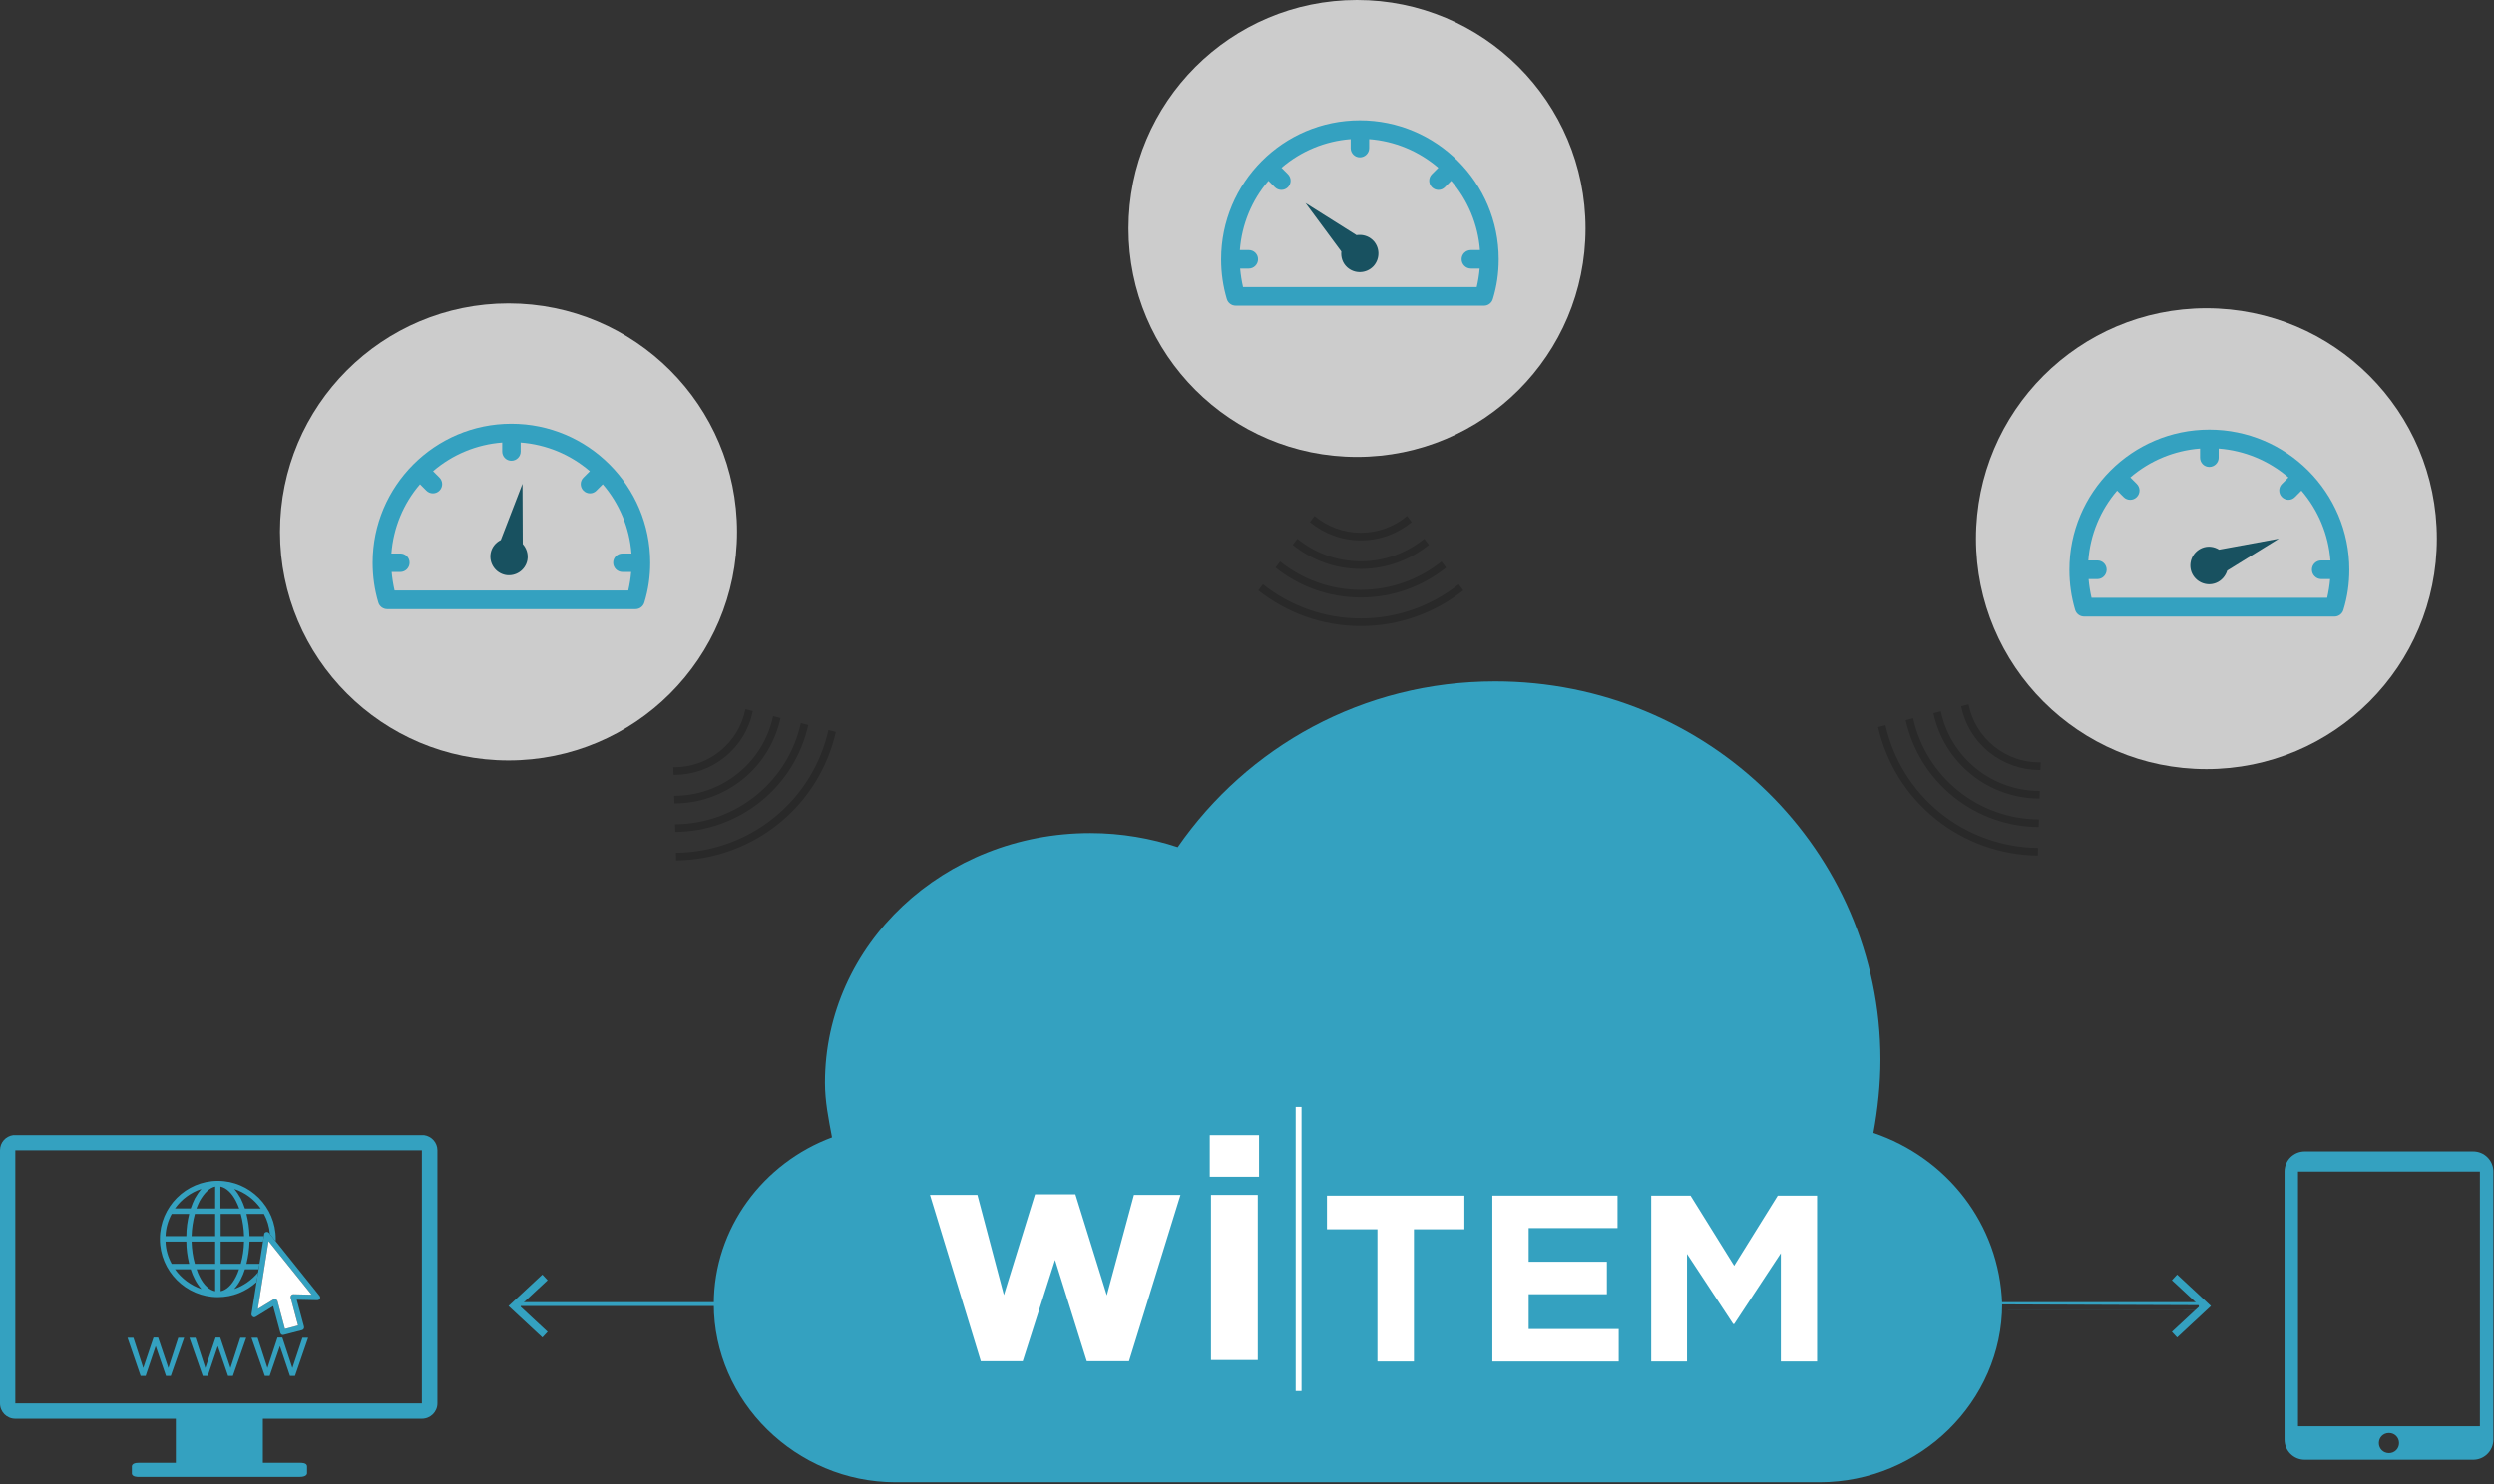
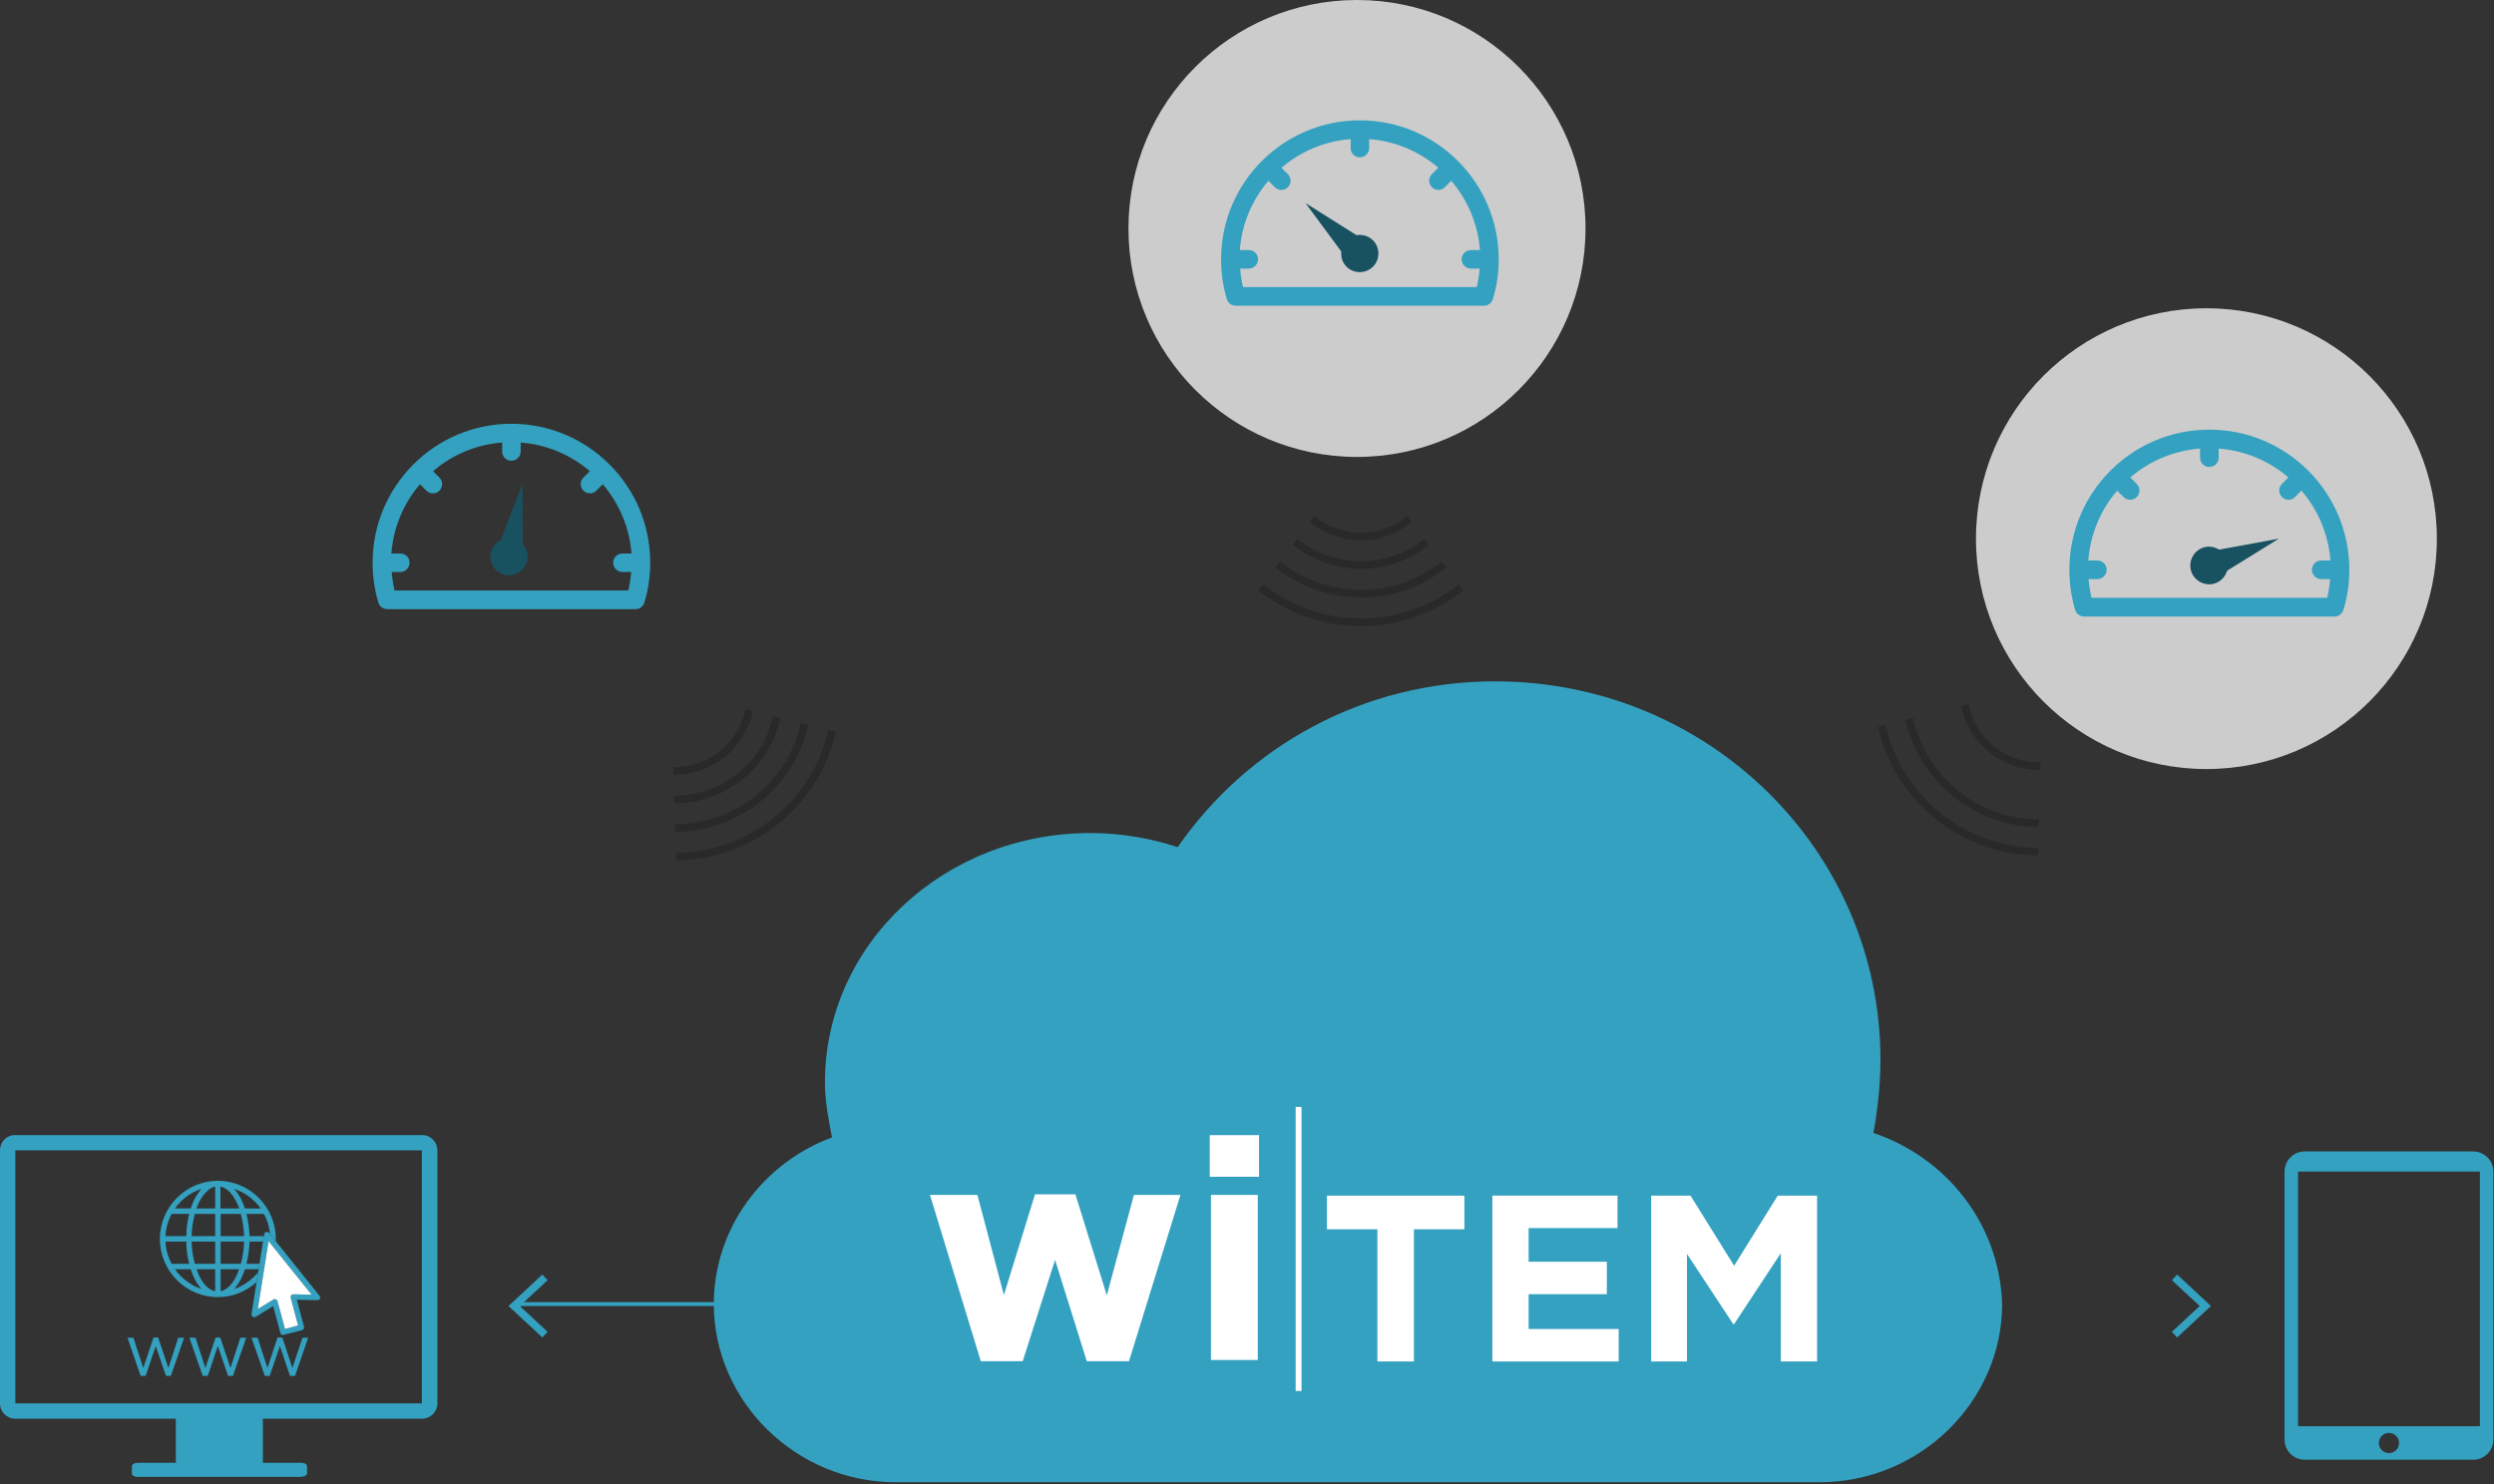
<svg xmlns="http://www.w3.org/2000/svg" xmlns:xlink="http://www.w3.org/1999/xlink" version="1.1" id="Capa_1" x="0px" y="0px" width="458.354px" height="272.812px" viewBox="0 0 458.354 272.812" enable-background="new 0 0 458.354 272.812" xml:space="preserve">
  <rect x="0" y="0" width="458.354" height="272.812" fill="#333333" stroke="none" />
  <g id="contador">
</g>
  <g id="contador_2_">
</g>
  <g id="contador_1_">
</g>
  <g>
    <defs>
      <rect id="SVGID_1_" x="419.824" y="211.675" width="38.53" height="56.833" />
    </defs>
    <clipPath id="SVGID_2_">
      <use xlink:href="#SVGID_1_" overflow="visible" />
    </clipPath>
    <path clip-path="url(#SVGID_2_)" fill="#34A1C0" d="M439.05,263.425c1.045,0,1.856,0.809,1.856,1.849s-0.812,1.849-1.856,1.849   c-1.044,0-1.856-0.809-1.856-1.849S438.006,263.425,439.05,263.425z M422.339,215.372c33.423,0,33.423,0,33.423,0   c0,46.822,0,46.822,0,46.822c-33.423,0-33.423,0-33.423,0V215.372z M423.577,211.675c-2.05,0-3.714,1.655-3.714,3.696   c0,49.286,0,49.286,0,49.286c0,2.041,1.664,3.696,3.714,3.696c30.947,0,30.947,0,30.947,0c2.051,0,3.714-1.655,3.714-3.696   c0-49.286,0-49.286,0-49.286c0-2.041-1.663-3.696-3.714-3.696H423.577z" />
  </g>
  <path fill="none" d="M34.245,228.25c-3.819,0-3.819,0-3.819,0c0.04,1.452,0.443,2.823,1.127,4.075c3.214,0,3.214,0,3.214,0  C34.445,230.992,34.245,229.622,34.245,228.25z" />
  <path fill="none" d="M34.766,223.166c-3.214,0-3.214,0-3.214,0c-0.684,1.25-1.087,2.663-1.127,4.074c3.819,0,3.819,0,3.819,0  C34.245,225.829,34.445,224.457,34.766,223.166z" />
-   <path fill="none" d="M35.048,233.332c-2.894,0-2.894,0-2.894,0c1.206,1.696,2.894,2.946,4.863,3.633  c-0.481-0.566-0.884-1.13-1.206-1.775C35.491,234.583,35.25,233.979,35.048,233.332z" />
  <path fill="none" d="M36.697,234.705c0.763,1.534,1.768,2.461,2.854,2.663c0-4.036,0-4.036,0-4.036c-3.416,0-3.416,0-3.416,0  C36.293,233.858,36.495,234.302,36.697,234.705z" />
-   <path fill="none" d="M35.209,227.24h4.341c0-4.074,0-4.074,0-4.074c-3.738,0-3.738,0-3.738,0  C35.45,224.497,35.25,225.869,35.209,227.24z" />
+   <path fill="none" d="M35.209,227.24h4.341c0-4.074,0-4.074,0-4.074c-3.738,0-3.738,0-3.738,0  z" />
  <path fill="none" d="M45.297,223.166c0.321,1.291,0.521,2.663,0.562,4.074c1.247,0,2.077,0,2.637,0  c0.02-0.122,0.037-0.237,0.058-0.361c0-0.203,0.201-0.405,0.441-0.405c0.162-0.039,0.322,0.042,0.443,0.162  c0,0,0.003,0.004,0.164,0.205c-0.098-1.277-0.471-2.544-1.089-3.675C45.297,223.166,45.297,223.166,45.297,223.166z" />
  <path fill="none" d="M44.254,235.189c-0.322,0.646-0.725,1.209-1.207,1.775c1.736-0.605,3.231-1.669,4.392-3.069  c0.029-0.182,0.059-0.371,0.089-0.563c-2.48,0-2.512,0-2.512,0C44.816,233.979,44.575,234.583,44.254,235.189z" />
  <path fill="none" d="M45.297,232.325h2.393c0.188-1.199,0.402-2.546,0.646-4.075c-2.472,0-2.477,0-2.477,0  C45.819,229.622,45.619,230.992,45.297,232.325z" />
  <path fill="none" d="M35.812,220.3c0.362-0.646,0.766-1.25,1.206-1.735c-1.97,0.646-3.657,1.898-4.863,3.591h2.894  C35.29,221.469,35.531,220.866,35.812,220.3z" />
  <path fill="none" d="M36.697,220.786c-0.241,0.443-0.403,0.927-0.604,1.37h3.457c0-4.034,0-4.034,0-4.034  C38.504,218.364,37.58,219.251,36.697,220.786z" />
  <path fill="none" d="M35.812,232.325h3.738c0-4.075,0-4.075,0-4.075c-4.341,0-4.341,0-4.341,0  C35.25,229.661,35.45,231.073,35.812,232.325z" />
  <path fill="none" d="M40.555,232.325h3.699c0.362-1.252,0.562-2.664,0.602-4.075c-4.301,0-4.301,0-4.301,0  C40.555,232.325,40.555,232.325,40.555,232.325z" />
  <path fill="none" d="M43.932,233.332c-3.377,0-3.377,0-3.377,0v4.036c1.044-0.202,2.05-1.129,2.813-2.663  C43.57,234.302,43.77,233.858,43.932,233.332z" />
  <path fill="none" d="M77.532,211.464c0,0,0,0-74.718,0c0,0,0,0,0,46.521c0,0,0,0,74.718,0V211.464z M31.39,252.941h-0.883  l-1.891-5.486l-1.849,5.486h-0.924l-2.412-7.021h1.087l1.809,5.568l1.89-5.608h0.843l1.888,5.608l1.811-5.568h1.085L31.39,252.941z   M42.805,252.941h-0.884l-1.889-5.486l-1.85,5.486h-0.925l-2.451-7.021h1.127l1.808,5.568l1.888-5.608h0.846l1.888,5.608  l1.811-5.568h1.085L42.805,252.941z M54.22,252.941h-0.924l-1.849-5.486l-1.89,5.486h-0.885l-2.452-7.021h1.126l1.81,5.568  l1.85-5.608h0.883l1.849,5.608l1.85-5.568h1.045L54.22,252.941z M58.321,239.021c0,0,0,0-3.779-0.079c0,0,0,0,1.327,4.922  c0.081,0.283-0.079,0.565-0.322,0.646c0,0,0,0-3.416,0.887c-0.281,0.08-0.521-0.081-0.603-0.364c0,0,0,0-1.327-4.922  c0,0,0,0-3.214,1.977c-0.081,0.042-0.201,0.082-0.322,0.082c-0.282-0.082-0.483-0.323-0.443-0.606c0,0,0.003-0.007,0.933-5.874  c-1.89,1.714-4.383,2.768-7.121,2.768c-5.868,0-10.65-4.801-10.65-10.692c0-5.89,4.782-10.691,10.65-10.691  s10.651,4.802,10.651,10.691c0,0.136-0.015,0.267-0.02,0.4c1.179,1.473,3.493,4.357,8.059,10.051  c0.08,0.081,0.118,0.202,0.118,0.322C58.841,238.82,58.602,239.021,58.321,239.021z" />
  <path fill="none" d="M40.555,223.166c0,4.074,0,4.074,0,4.074h4.301c-0.04-1.371-0.239-2.743-0.602-4.074  C40.555,223.166,40.555,223.166,40.555,223.166z" />
  <path fill="none" d="M45.016,222.156c2.896,0,2.896,0,2.896,0c-1.207-1.692-2.896-2.944-4.864-3.591  c0.441,0.485,0.845,1.089,1.207,1.735C44.534,220.866,44.775,221.469,45.016,222.156z" />
  <path fill="none" d="M43.369,220.786c-0.764-1.494-1.77-2.422-2.854-2.664c0,4.034,0,4.034,0,4.034h3.455  C43.77,221.673,43.611,221.229,43.369,220.786z" />
  <path fill="#34A1C0" d="M0,211.464c0,46.521,0,46.521,0,46.521c0,1.574,1.246,2.824,2.814,2.824c29.501,0,29.501,0,29.501,0  c0,8.111,0,8.111,0,8.111c-3.376,0-6.069,0-6.912,0c-1.205,0-1.168,0.646-1.168,0.646s0,0.685,0,1.291  c0,0.685,1.168,0.646,1.168,0.646s25.2,0,29.702,0c1.326,0,1.326-0.646,1.326-0.646s0-0.848,0-1.291  c0-0.687-1.124-0.646-1.124-0.646s-2.937,0-6.996,0c0-8.111,0-8.111,0-8.111c29.221,0,29.221,0,29.221,0  c1.569,0,2.854-1.25,2.854-2.824c0-46.521,0-46.521,0-46.521c0-1.433-1.07-2.589-2.445-2.784H2.406  C1.039,208.875,0,210.032,0,211.464z M2.814,211.464c74.718,0,74.718,0,74.718,0v46.521c-74.718,0-74.718,0-74.718,0  C2.814,211.464,2.814,211.464,2.814,211.464z" />
  <polygon fill="#34A1C0" points="30.948,251.489 29.06,245.88 28.217,245.88 26.328,251.489 24.519,245.92 23.432,245.92   25.844,252.941 26.768,252.941 28.617,247.455 30.507,252.941 31.39,252.941 33.843,245.92 32.758,245.92 " />
  <polygon fill="#34A1C0" points="42.363,251.489 40.475,245.88 39.629,245.88 37.742,251.489 35.934,245.92 34.807,245.92   37.258,252.941 38.183,252.941 40.033,247.455 41.921,252.941 42.805,252.941 45.258,245.92 44.173,245.92 " />
  <polygon fill="#34A1C0" points="53.738,251.489 51.889,245.88 51.006,245.88 49.157,251.489 47.347,245.92 46.221,245.92   48.673,252.941 49.558,252.941 51.448,247.455 53.296,252.941 54.22,252.941 56.632,245.92 55.587,245.92 " />
  <path fill="#34A1C0" d="M43.047,236.964c0.482-0.566,0.885-1.13,1.207-1.775c0.32-0.606,0.562-1.21,0.762-1.857c0,0,0.031,0,2.512,0  c0.052-0.323,0.104-0.658,0.162-1.007h-2.393c0.321-1.333,0.521-2.703,0.562-4.075c0,0,0.005,0,2.477,0  c0.051-0.327,0.105-0.667,0.16-1.01c-0.56,0-1.39,0-2.637,0c-0.04-1.411-0.24-2.783-0.562-4.074c0,0,0,0,3.216,0  c0.618,1.131,0.991,2.397,1.089,3.675c0.155,0.193,0.463,0.577,1.063,1.324c0.005-0.134,0.02-0.265,0.02-0.4  c0-5.89-4.783-10.691-10.651-10.691s-10.65,4.802-10.65,10.691c0,5.892,4.782,10.692,10.65,10.692c2.738,0,5.231-1.054,7.121-2.768  c0.087-0.547,0.181-1.142,0.285-1.794C46.279,235.295,44.784,236.359,43.047,236.964z M37.018,218.565  c-0.44,0.485-0.844,1.089-1.206,1.735c-0.281,0.565-0.522,1.169-0.764,1.855h-2.894C33.361,220.463,35.048,219.211,37.018,218.565z   M31.552,223.166c0,0,0,0,3.214,0c-0.321,1.291-0.521,2.663-0.521,4.074c0,0,0,0-3.819,0  C30.465,225.829,30.869,224.416,31.552,223.166z M30.425,228.25c0,0,0,0,3.819,0c0,1.372,0.2,2.742,0.521,4.075c0,0,0,0-3.214,0  C30.869,231.073,30.465,229.702,30.425,228.25z M32.155,233.332c0,0,0,0,2.894,0c0.202,0.647,0.442,1.251,0.764,1.857  c0.322,0.646,0.725,1.209,1.206,1.775C35.048,236.278,33.361,235.028,32.155,233.332z M39.55,237.368  c-1.086-0.202-2.091-1.129-2.854-2.663c-0.202-0.402-0.403-0.847-0.563-1.373c0,0,0,0,3.416,0  C39.55,233.332,39.55,233.332,39.55,237.368z M39.55,232.325h-3.738c-0.362-1.252-0.562-2.664-0.603-4.075c0,0,0,0,4.341,0  C39.55,228.25,39.55,228.25,39.55,232.325z M39.55,227.24h-4.341c0.041-1.371,0.24-2.743,0.603-4.074c0,0,0,0,3.738,0  C39.55,223.166,39.55,223.166,39.55,227.24z M39.55,222.156h-3.457c0.2-0.443,0.362-0.927,0.604-1.37  c0.883-1.534,1.808-2.422,2.854-2.664C39.55,218.122,39.55,218.122,39.55,222.156z M44.254,232.325h-3.699c0,0,0,0,0-4.075  c0,0,0,0,4.301,0C44.816,229.661,44.617,231.073,44.254,232.325z M40.555,227.24c0,0,0,0,0-4.074c0,0,0,0,3.699,0  c0.362,1.331,0.562,2.703,0.602,4.074H40.555z M47.912,222.156c0,0,0,0-2.896,0c-0.241-0.687-0.482-1.29-0.762-1.855  c-0.362-0.646-0.766-1.25-1.207-1.735C45.016,219.211,46.705,220.463,47.912,222.156z M40.514,218.122  c1.085,0.242,2.091,1.17,2.854,2.664c0.242,0.443,0.401,0.888,0.601,1.37h-3.455C40.514,222.156,40.514,222.156,40.514,218.122z   M40.555,237.368v-4.036c0,0,0,0,3.377,0c-0.162,0.526-0.362,0.971-0.563,1.373C42.605,236.239,41.599,237.166,40.555,237.368z" />
  <path fill="#34A1C0" d="M50.665,228.165c-0.6-0.747-0.907-1.131-1.063-1.324c-0.161-0.201-0.164-0.205-0.164-0.205  c-0.121-0.12-0.281-0.201-0.443-0.162c-0.24,0-0.441,0.202-0.441,0.405c-0.021,0.124-0.038,0.239-0.058,0.361  c-0.055,0.343-0.109,0.683-0.16,1.01c-0.243,1.529-0.457,2.876-0.646,4.075c-0.058,0.349-0.11,0.684-0.162,1.007  c-0.03,0.192-0.06,0.382-0.089,0.563c-0.104,0.652-0.198,1.247-0.285,1.794c-0.93,5.867-0.933,5.874-0.933,5.874  c-0.04,0.283,0.161,0.524,0.443,0.606c0.121,0,0.241-0.04,0.322-0.082c3.214-1.977,3.214-1.977,3.214-1.977  c1.327,4.922,1.327,4.922,1.327,4.922c0.081,0.283,0.321,0.444,0.603,0.364c3.416-0.887,3.416-0.887,3.416-0.887  c0.243-0.081,0.403-0.363,0.322-0.646c-1.327-4.922-1.327-4.922-1.327-4.922c3.779,0.079,3.779,0.079,3.779,0.079  c0.281,0,0.521-0.201,0.521-0.483c0-0.12-0.038-0.241-0.118-0.322C54.158,232.522,51.843,229.637,50.665,228.165z M53.898,237.932  c-0.24,0-0.48,0.202-0.48,0.485c0,0.039,0,0.079,0,0.12c1.366,5.125,1.366,5.125,1.366,5.125c-2.413,0.645-2.413,0.645-2.413,0.645  c-1.364-5.124-1.364-5.124-1.364-5.124c-0.081-0.241-0.362-0.403-0.604-0.363c-0.039,0.041-0.12,0.041-0.161,0.08  c-2.854,1.735-2.854,1.735-2.854,1.735c1.97-12.467,1.97-12.467,1.97-12.467c7.919,9.845,7.919,9.845,7.919,9.845  C53.898,237.932,53.898,237.932,53.898,237.932z" />
  <path fill="#FFFFFF" d="M49.357,228.168c0,0,0,0-1.97,12.467c0,0,0,0,2.854-1.735c0.041-0.039,0.122-0.039,0.161-0.08  c0.242-0.04,0.523,0.122,0.604,0.363c0,0,0,0,1.364,5.124c0,0,0,0,2.413-0.645c0,0,0,0-1.366-5.125c0-0.041,0-0.081,0-0.12  c0-0.283,0.24-0.485,0.48-0.485c0,0,0,0,3.378,0.081C57.276,238.013,57.276,238.013,49.357,228.168z" />
  <path fill="#34A1C0" d="M344.3,208.274c0.81-4.378,1.296-9.078,1.296-13.455c0-38.429-31.602-69.562-70.824-69.562  c-24.307,0-45.534,12.002-58.339,30.48c-4.862-1.618-10.369-2.593-16.049-2.593c-26.897,0-48.776,20.434-48.776,45.894  c0,3.402,0.647,6.641,1.296,10.053c-12.642,4.697-21.718,16.699-21.718,30.643c0,17.836,15.072,32.753,33.386,32.753  c169.835,0,169.835,0,169.835,0c18.482,0,33.555-14.917,33.555-32.753C367.474,224.979,357.75,212.817,344.3,208.274z" />
  <polyline fill="none" points="131.026,272.812 368.284,272.812 368.284,125.419 131.026,125.419 " />
  <path fill="#FFFFFF" d="M253.143,225.983h-9.275v-6.184h25.261v6.184h-9.277v24.305h-6.708V225.983z" />
  <path fill="#FFFFFF" d="M274.271,219.799h23v5.968h-16.334v6.183h14.373v5.969h-14.373v6.403h16.55v5.966h-23.216V219.799z" />
  <path fill="#FFFFFF" d="M303.456,219.799h7.231l8.016,12.89l8.013-12.89h7.232v30.488h-6.665v-19.903l-8.58,13.022h-0.174  l-8.493-12.894v19.774h-6.58V219.799z" />
  <path fill="#FFFFFF" d="M170.91,219.668h8.72l4.869,18.402l5.72-18.519h7.418l5.775,18.575l4.983-18.459h8.551l-9.458,30.575h-7.756  l-5.832-18.628l-5.946,18.628h-7.701L170.91,219.668z" />
  <path fill="#FFFFFF" d="M222.328,208.68h9.062v7.646h-9.062V208.68z M222.553,219.668h8.607v30.349h-8.607V219.668z" />
  <rect x="238.12" y="203.495" fill="#FFFFFF" width="1.076" height="52.218" />
  <circle opacity="0.8" fill-rule="evenodd" clip-rule="evenodd" fill="#F2F2F2" cx="249.391" cy="42" r="42" />
  <g>
    <defs>
      <rect id="SVGID_3_" x="224.415" y="22.098" width="51.072" height="34.204" />
    </defs>
    <clipPath id="SVGID_4_">
      <use xlink:href="#SVGID_3_" overflow="visible" />
    </clipPath>
    <path clip-path="url(#SVGID_4_)" fill="#34A1C0" d="M248.227,25.575c0,1.661,0,1.661,0,1.661c0,0.921,0.742,1.688,1.686,1.688   s1.711-0.767,1.711-1.688c0-1.661,0-1.661,0-1.661c4.695,0.357,9.137,2.198,12.711,5.266c-1.176,1.176-1.176,1.176-1.176,1.176   c-0.662,0.639-0.662,1.713-0.025,2.377c0.025,0,0.025,0,0.025,0.025c0.664,0.664,1.736,0.664,2.375,0   c1.174-1.176,1.174-1.176,1.174-1.176c3.063,3.554,4.926,8.027,5.283,12.731c-1.658,0-1.658,0-1.658,0   c-0.945,0-1.711,0.742-1.711,1.687c0,0.946,0.766,1.713,1.711,1.713c1.607,0,1.607,0,1.607,0c-0.102,1.151-0.281,2.275-0.537,3.4   c-42.957,0-42.957,0-42.957,0c-0.254-1.125-0.432-2.249-0.535-3.4c1.609,0,1.609,0,1.609,0c0.918,0,1.684-0.767,1.684-1.713   c0-0.945-0.766-1.687-1.684-1.687l0,0c-1.66,0-1.66,0-1.66,0c0.357-4.704,2.195-9.177,5.258-12.731   c1.174,1.176,1.174,1.176,1.174,1.176c0.664,0.664,1.736,0.664,2.4,0c0.662-0.664,0.662-1.738,0-2.403   c-1.174-1.176-1.174-1.176-1.174-1.176C239.09,27.772,243.532,25.932,248.227,25.575z M249.913,22.123   c-14.064,0-25.498,11.452-25.498,25.538c0,2.556,0.357,4.985,1.047,7.312c0.203,0.715,0.867,1.227,1.633,1.227   c45.662,0,45.662,0,45.662,0c0.74,0,1.404-0.512,1.607-1.227c0.717-2.327,1.072-4.755,1.072-7.312   C275.436,33.575,264.002,22.123,249.913,22.123z" />
    <path clip-path="url(#SVGID_4_)" fill="#185160" d="M239.928,37.331c6.582,8.911,6.582,8.911,6.582,8.911   c-0.117,1.077,0.254,2.137,1.047,2.875c1.4,1.279,3.547,1.204,4.854-0.171c1.281-1.398,1.205-3.567-0.17-4.847   c-0.82-0.762-1.93-1.03-2.947-0.866C239.928,37.331,239.928,37.331,239.928,37.331z" />
  </g>
  <g opacity="0.2">
    <path d="M265.764,104.351l-0.844-1.117c-4.07,3.254-9.226,5.206-14.83,5.206s-10.76-1.952-14.83-5.206l-0.844,1.117   c4.306,3.432,9.752,5.489,15.674,5.489S261.458,107.783,265.764,104.351z" />
    <path d="M262.599,100.159l-0.843-1.115c-3.189,2.589-7.248,4.146-11.666,4.146s-8.477-1.558-11.666-4.146l-0.843,1.115   c3.425,2.767,7.774,4.432,12.509,4.432S259.174,102.925,262.599,100.159z" />
    <path d="M259.44,95.975l-0.846-1.12c-2.308,1.924-5.271,3.085-8.504,3.085s-6.196-1.161-8.504-3.085l-0.846,1.12   c2.543,2.102,5.802,3.365,9.35,3.365S256.897,98.077,259.44,95.975z" />
    <path d="M268.926,108.539l-0.843-1.117c-4.952,3.92-11.202,6.269-17.993,6.269s-13.041-2.349-17.993-6.269l-0.843,1.117   c5.187,4.097,11.729,6.552,18.836,6.552S263.74,112.635,268.926,108.539z" />
  </g>
-   <circle opacity="0.8" fill-rule="evenodd" clip-rule="evenodd" fill="#F2F2F2" cx="93.456" cy="97.78" r="42" />
  <g>
    <defs>
      <rect id="SVGID_5_" x="68.479" y="77.877" width="51.074" height="34.203" />
    </defs>
    <clipPath id="SVGID_6_">
      <use xlink:href="#SVGID_5_" overflow="visible" />
    </clipPath>
    <path clip-path="url(#SVGID_6_)" fill="#34A1C0" d="M92.293,81.354c0,1.661,0,1.661,0,1.661c0,0.921,0.741,1.688,1.685,1.688   s1.71-0.767,1.71-1.688c0-1.661,0-1.661,0-1.661c4.697,0.357,9.138,2.197,12.711,5.267c-1.174,1.176-1.174,1.176-1.174,1.176   c-0.664,0.639-0.664,1.713-0.026,2.377c0.026,0,0.026,0,0.026,0.025c0.663,0.664,1.735,0.664,2.374,0   c1.174-1.176,1.174-1.176,1.174-1.176c3.063,3.554,4.927,8.026,5.284,12.731c-1.658,0-1.658,0-1.658,0   c-0.945,0-1.71,0.74-1.71,1.686s0.765,1.713,1.71,1.713c1.607,0,1.607,0,1.607,0c-0.102,1.15-0.281,2.275-0.536,3.4   c-42.957,0-42.957,0-42.957,0c-0.255-1.125-0.434-2.25-0.536-3.4c1.608,0,1.608,0,1.608,0c0.919,0,1.685-0.768,1.685-1.713   s-0.766-1.686-1.685-1.686l0,0c-1.659,0-1.659,0-1.659,0c0.357-4.705,2.195-9.178,5.258-12.731   c1.174,1.176,1.174,1.176,1.174,1.176c0.664,0.664,1.735,0.664,2.399,0c0.663-0.664,0.663-1.738,0-2.402   c-1.174-1.176-1.174-1.176-1.174-1.176C83.156,83.551,87.598,81.711,92.293,81.354z M93.978,77.903   c-14.064,0-25.499,11.452-25.499,25.537c0,2.557,0.357,4.984,1.047,7.311c0.204,0.717,0.868,1.229,1.633,1.229   c45.663,0,45.663,0,45.663,0c0.74,0,1.403-0.512,1.607-1.229c0.715-2.326,1.073-4.754,1.073-7.311   C119.502,89.355,108.068,77.903,93.978,77.903z" />
    <path clip-path="url(#SVGID_6_)" fill="#185160" d="M96.021,88.939c-3.986,10.335-3.986,10.335-3.986,10.335   c-0.971,0.48-1.666,1.361-1.863,2.428c-0.328,1.867,0.888,3.639,2.749,4.002c1.869,0.33,3.657-0.896,3.999-2.744   c0.203-1.102-0.166-2.182-0.85-2.951C96.021,88.939,96.021,88.939,96.021,88.939z" />
  </g>
  <g opacity="0.2">
    <path d="M148.542,133.267l-1.365-0.344c-1.165,5.254-4.042,9.928-8.296,13.351c-4.191,3.373-9.451,5.235-14.818,5.255l0.043,1.398   c5.67-0.029,11.225-1.999,15.653-5.563C144.253,143.748,147.304,138.815,148.542,133.267z" />
    <path d="M143.435,131.982l-1.355-0.341c-0.862,4.016-3.047,7.773-6.489,10.543c-3.285,2.644-7.411,4.1-11.618,4.1   c-0.024,0-0.047-0.002-0.071-0.002l0.043,1.4c0.009,0,0.019,0.001,0.028,0.001c4.525,0,8.963-1.565,12.496-4.409   C140.156,140.306,142.5,136.284,143.435,131.982z" />
    <path d="M133.176,139.185c2.691-2.165,4.496-5.139,5.18-8.48l-1.361-0.343c-0.609,3.048-2.246,5.761-4.696,7.732   c-2.355,1.895-5.313,2.938-8.33,2.938c-0.077,0-0.153-0.012-0.229-0.013l0.043,1.402c0.063,0.001,0.124,0.011,0.187,0.011   C127.303,142.433,130.573,141.279,133.176,139.185z" />
    <path d="M153.618,134.543l-1.357-0.341c-1.401,6.158-4.797,11.905-10.088,16.163c-5.08,4.087-11.446,6.352-17.949,6.407   l0.043,1.398c6.806-0.065,13.466-2.438,18.783-6.716C148.588,147,152.145,140.988,153.618,134.543z" />
  </g>
  <circle opacity="0.8" fill-rule="evenodd" clip-rule="evenodd" fill="#F2F2F2" cx="405.502" cy="99.026" r="42.352" />
  <g>
    <defs>
      <rect id="SVGID_7_" x="380.317" y="78.958" width="51.5" height="34.49" />
    </defs>
    <clipPath id="SVGID_8_">
      <use xlink:href="#SVGID_7_" overflow="visible" />
    </clipPath>
    <path clip-path="url(#SVGID_8_)" fill="#34A1C0" d="M404.331,82.463c0,1.675,0,1.675,0,1.675c0,0.929,0.746,1.702,1.697,1.702   s1.725-0.773,1.725-1.702c0-1.675,0-1.675,0-1.675c4.736,0.36,9.215,2.216,12.818,5.311c-1.184,1.186-1.184,1.186-1.184,1.186   c-0.67,0.645-0.67,1.727-0.027,2.396c0.027,0,0.027,0,0.027,0.026c0.668,0.669,1.75,0.669,2.393,0   c1.184-1.187,1.184-1.187,1.184-1.187c3.09,3.583,4.969,8.095,5.328,12.838c-1.672,0-1.672,0-1.672,0   c-0.953,0-1.725,0.748-1.725,1.7c0,0.954,0.771,1.728,1.725,1.728c1.619,0,1.619,0,1.619,0c-0.102,1.161-0.281,2.295-0.539,3.429   c-43.316,0-43.316,0-43.316,0c-0.258-1.134-0.438-2.268-0.541-3.429c1.621,0,1.621,0,1.621,0c0.928,0,1.699-0.773,1.699-1.728   c0-0.952-0.771-1.7-1.699-1.7l0,0c-1.672,0-1.672,0-1.672,0c0.359-4.743,2.213-9.255,5.301-12.838   c1.186,1.187,1.186,1.187,1.186,1.187c0.668,0.669,1.748,0.669,2.418,0c0.67-0.671,0.67-1.753,0-2.423   c-1.184-1.186-1.184-1.186-1.184-1.186C395.116,84.679,399.594,82.824,404.331,82.463z M406.028,78.983   c-14.182,0-25.711,11.548-25.711,25.751c0,2.578,0.359,5.027,1.055,7.373c0.205,0.722,0.875,1.237,1.646,1.237   c46.047,0,46.047,0,46.047,0c0.746,0,1.414-0.516,1.619-1.237c0.723-2.346,1.082-4.795,1.082-7.373   C431.766,90.531,420.237,78.983,406.028,78.983z" />
    <path clip-path="url(#SVGID_8_)" fill="#185160" d="M418.813,99.026c-10.986,2.019-10.986,2.019-10.986,2.019   c-0.926-0.582-2.051-0.716-3.068-0.323c-1.779,0.702-2.662,2.681-1.994,4.473c0.701,1.78,2.699,2.671,4.467,1.991   c1.053-0.406,1.787-1.293,2.09-2.285C418.813,99.026,418.813,99.026,418.813,99.026z" />
  </g>
  <g opacity="0.2">
    <path d="M359.021,146.471c4.427,3.563,9.981,5.533,15.651,5.563l0.043-1.398c-5.367-0.02-10.626-1.882-14.817-5.254   c-4.254-3.423-7.133-8.098-8.297-13.352l-1.365,0.343C351.474,137.921,354.526,142.855,359.021,146.471z" />
-     <path d="M374.809,145.389c0,0-0.001,0-0.002,0c-4.207,0-8.333-1.456-11.618-4.099c-3.353-2.698-5.614-6.39-6.502-10.541   l-1.356,0.342c0.962,4.444,3.388,8.398,6.981,11.289c3.532,2.843,7.97,4.408,12.495,4.408c0.001,0,0.001,0,0.002,0   c0.009,0,0.017-0.001,0.025-0.001l0.043-1.4C374.854,145.387,374.832,145.389,374.809,145.389z" />
    <path d="M365.603,138.291c2.603,2.095,5.873,3.248,9.207,3.248c0.063,0,0.123-0.01,0.186-0.011l0.044-1.401   c-0.077,0.001-0.152,0.013-0.229,0.013c-3.06,0-5.94-1.017-8.33-2.938c-2.45-1.973-4.086-4.687-4.695-7.733l-1.361,0.343   C361.107,133.152,362.912,136.125,365.603,138.291z" />
    <path d="M374.554,155.878c-6.503-0.056-12.868-2.32-17.947-6.407c-5.291-4.258-8.688-10.006-10.089-16.163l-1.356,0.341   c1.473,6.443,5.03,12.456,10.568,16.912c5.315,4.278,11.975,6.65,18.781,6.716L374.554,155.878z" />
  </g>
  <g>
    <g>
      <path fill="none" stroke="#34A1C0" stroke-width="1.414" stroke-miterlimit="10" d="M94.987,240.092    c7.681,0,41.655-0.001,41.655-0.002" />
      <g>
        <polygon fill="#34A1C0" points="99.676,245.875 100.641,244.84 95.533,240.093 100.64,235.345 99.675,234.309 93.456,240.093         " />
      </g>
    </g>
  </g>
  <g>
    <g>
-       <path fill="none" stroke="#34A1C0" stroke-width="1.414" stroke-miterlimit="10" d="M404.805,240.092    c-7.681,0-41.655-0.001-41.654-0.002" />
      <g>
        <polygon fill="#34A1C0" points="400.117,234.308 399.153,235.344 404.26,240.09 399.152,244.838 400.117,245.875      406.336,240.091    " />
      </g>
    </g>
  </g>
</svg>